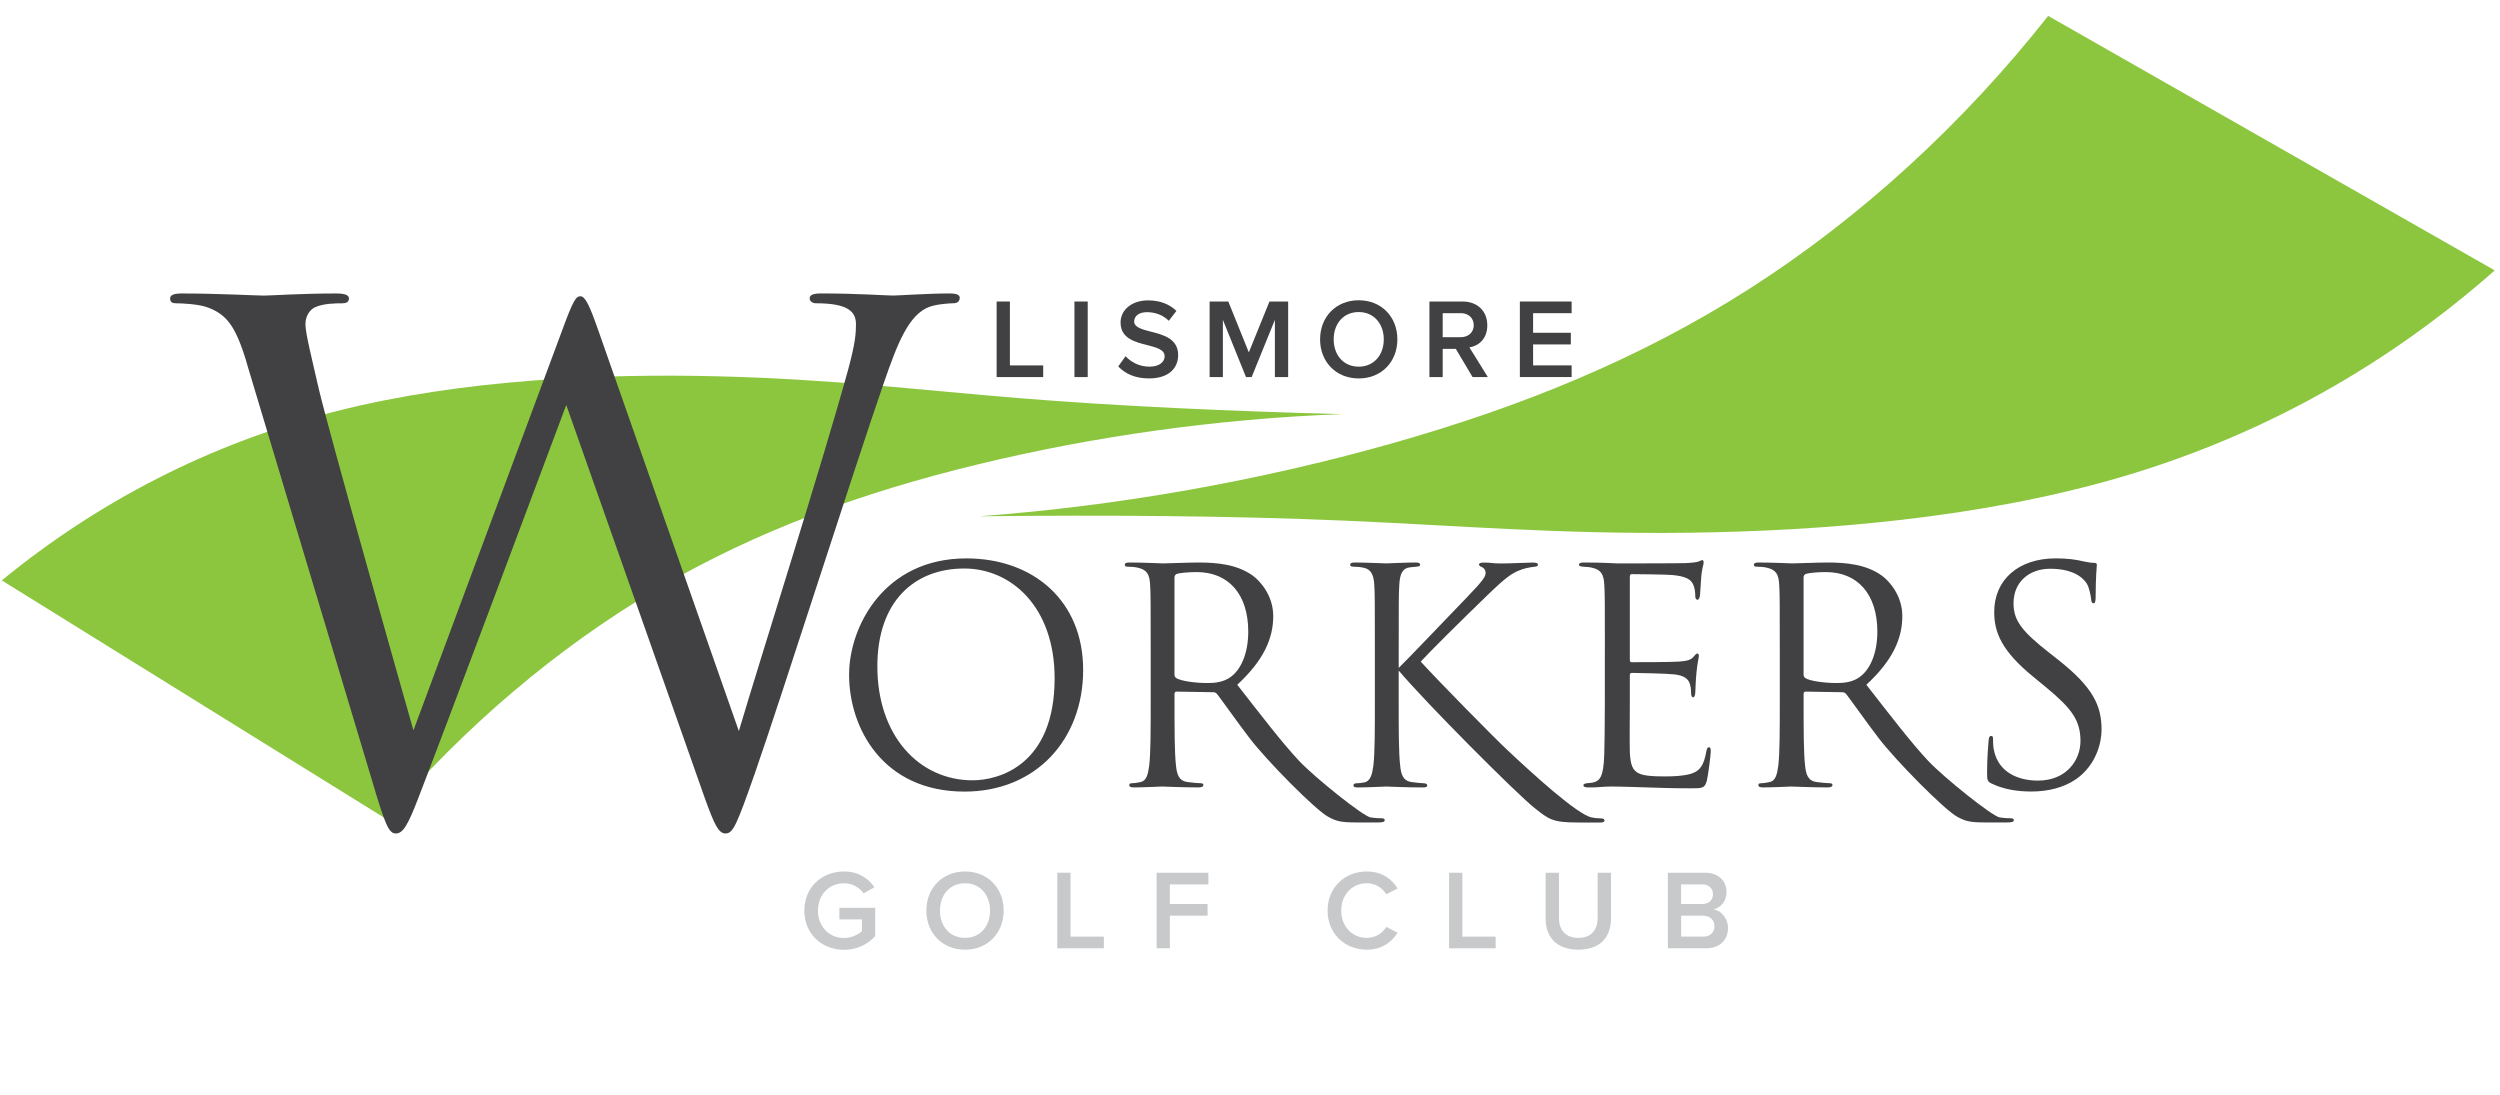
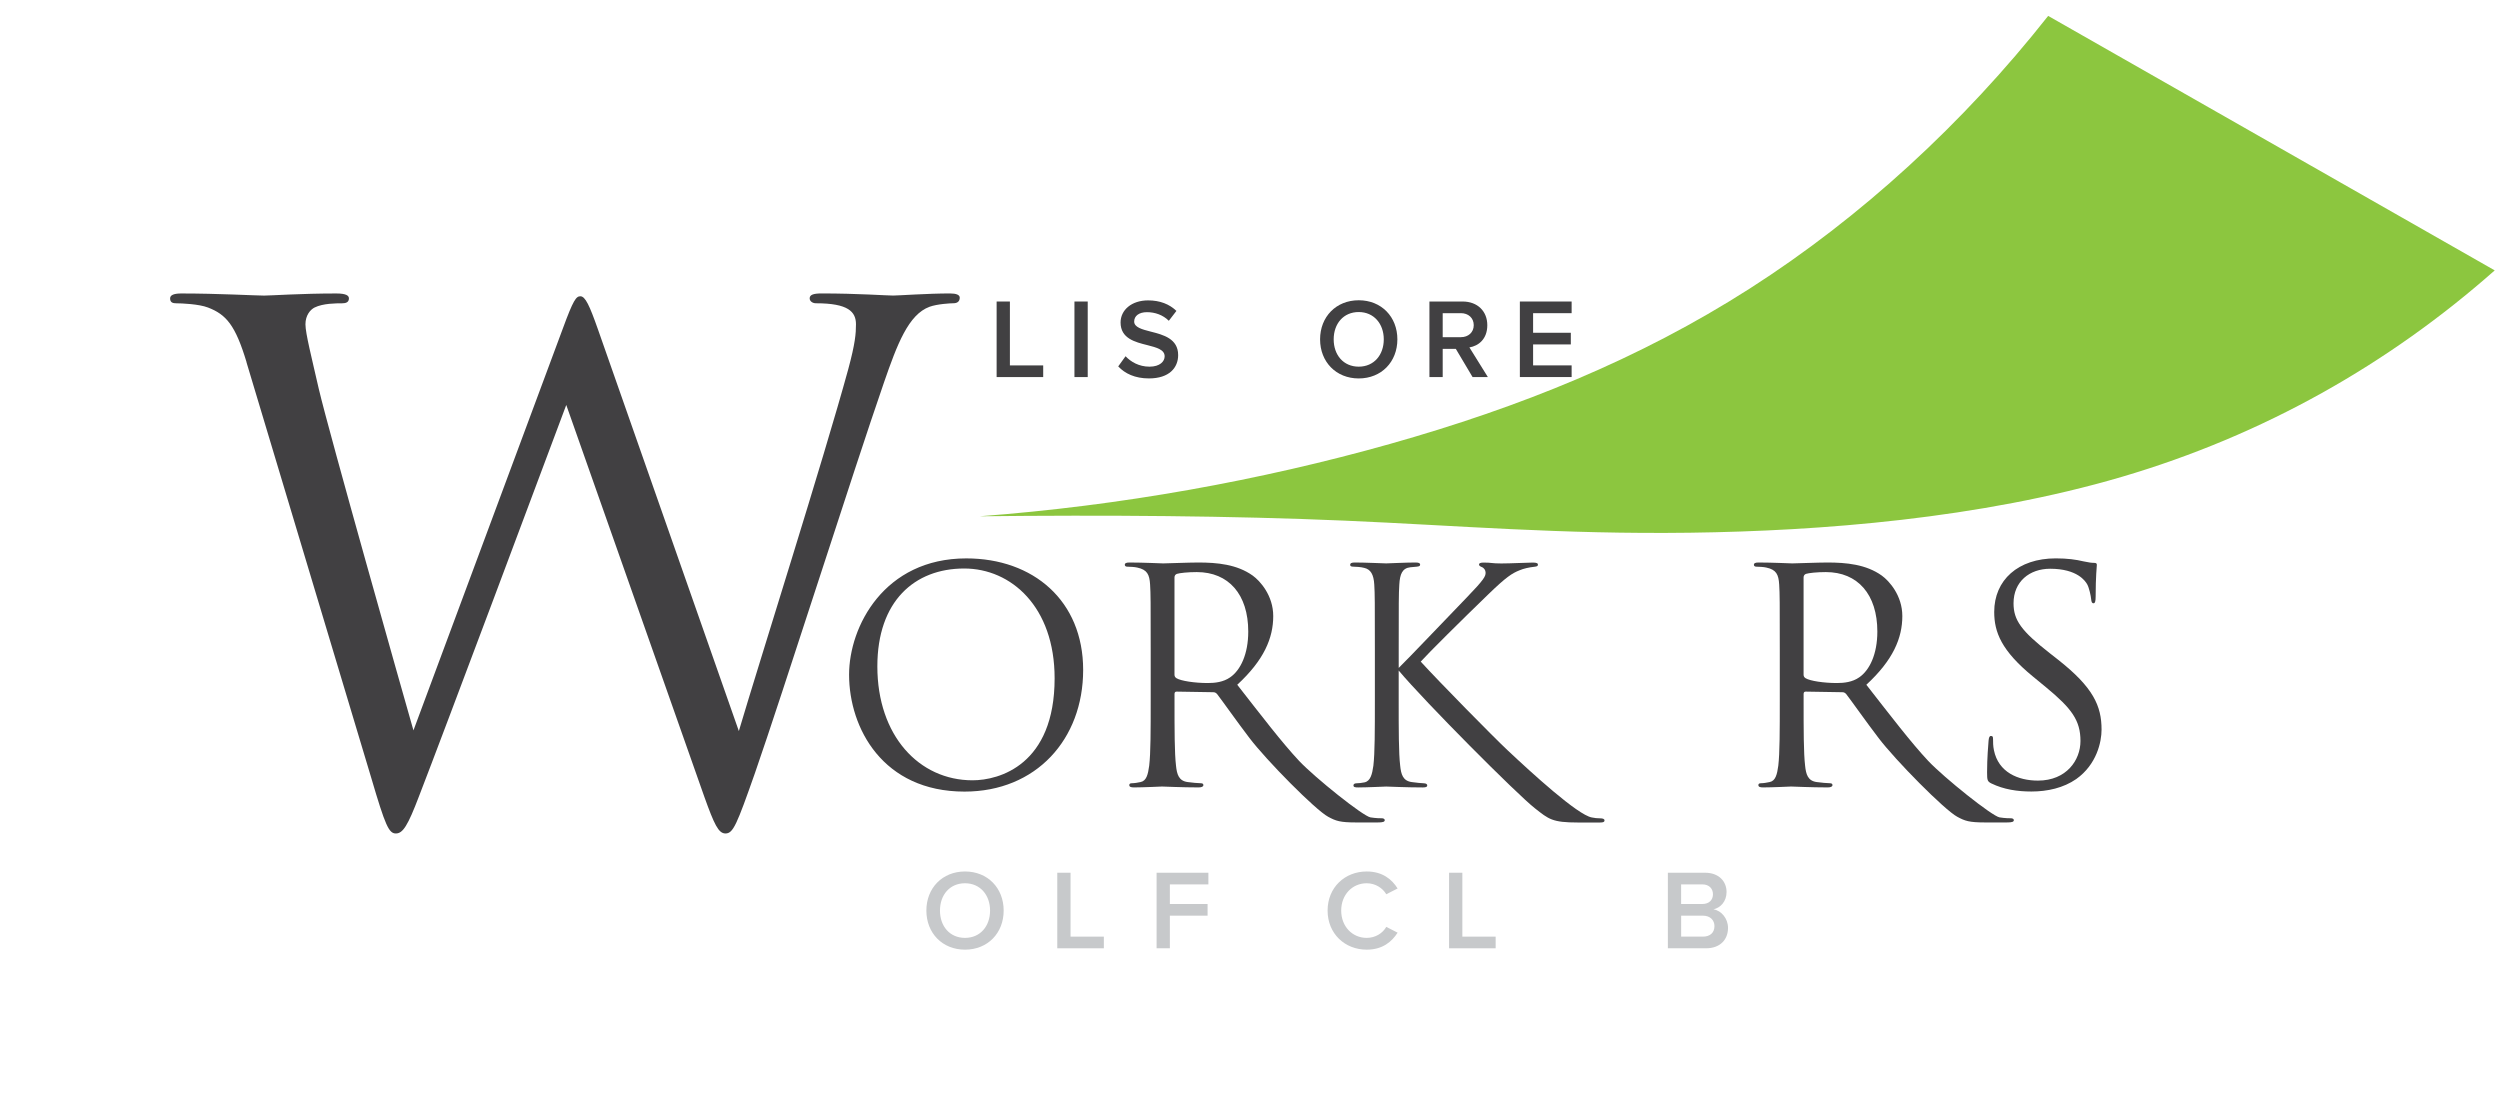
<svg xmlns="http://www.w3.org/2000/svg" id="Layer_1" data-name="Layer 1" viewBox="0 0 838.43 367.19">
  <defs>
    <style>      .cls-1 {        fill: #8cc63f;        fill-rule: evenodd;      }      .cls-1, .cls-2, .cls-3 {        stroke-width: 0px;      }      .cls-2 {        fill: #414042;      }      .cls-3 {        fill: #c7c9cb;      }    </style>
  </defs>
-   <path class="cls-1" d="m129.42,274.6c26.21-30.79,57.47-57.36,90.93-77.05,33.46-19.69,69.13-32.49,107.74-41.84,38.62-9.36,80.19-15.27,121.9-16.82-37.11-.98-74.2-2.62-107.65-5.32-33.45-2.69-63.26-6.44-101.69-7.37-38.43-.93-85.47.95-127.83,11.7-42.36,10.75-80.03,30.37-112.22,56.75l128.82,79.95Z" />
  <path class="cls-1" d="m686.9,5.33c-28.47,36.1-62.85,67.62-100.03,91.41-37.18,23.79-77.15,39.85-120.63,52.12-43.48,12.27-90.46,20.76-137.77,24.29,42.2-.47,84.41-.18,122.53,1.46,38.12,1.64,72.15,4.62,115.85,4.05,43.7-.58,97.07-4.71,144.73-18.73,47.66-14.02,89.63-37.91,125.08-69.25L686.9,5.33Z" />
  <g>
    <path class="cls-2" d="m82.69,121.48c-3.76-12.47-6.82-15.99-12.94-18.35-3.06-1.18-8.94-1.41-10.58-1.41-1.18,0-2.12-.23-2.12-1.65,0-1.18,1.41-1.65,3.76-1.65,12.23,0,25.17.71,27.75.71,2.12,0,12.47-.71,24.23-.71,3.29,0,4.23.71,4.23,1.65,0,1.41-1.18,1.65-2.35,1.65-1.88,0-6.35,0-9.17,1.41-1.41.71-3.06,2.59-3.06,5.64s2.12,11.29,4.47,21.64c3.53,15.05,27.99,101.37,31.75,114.54l50.1-134.77c3.53-9.64,4.47-10.82,5.88-10.82,1.65,0,3.06,3.06,5.88,11.05l47.27,134.77c6.82-23.05,28.46-91.26,36.69-121.36,2.35-8.7,2.59-11.99,2.59-15.05,0-4.23-2.59-7.06-13.41-7.06-1.18,0-2.12-.71-2.12-1.65,0-1.18,1.18-1.65,4-1.65,11.99,0,21.87.71,23.99.71,1.65,0,11.76-.71,19.05-.71,2.12,0,3.29.47,3.29,1.41,0,1.18-.71,1.88-2.12,1.88-.94,0-5.41.24-8,1.18-7.06,2.59-10.82,12.47-15.29,25.4-10.35,29.87-34.1,104.66-43.28,131.01-6.12,17.4-7.29,20.23-9.88,20.23-2.35,0-3.76-3.06-7.06-12.23l-46.33-131.48c-8.7,23.28-40.92,109.37-49.39,131.24-3.76,9.88-5.41,12.47-7.76,12.47s-3.53-2.59-8.23-18.58l-41.87-139.47Z" />
    <path class="cls-2" d="m284.76,226.27c0-16.16,11.77-39,39.3-39,22.44,0,39.2,14.16,39.2,37.41s-15.76,40.8-39.8,40.8c-27.33,0-38.7-21.25-38.7-39.2Zm68.93,1.2c0-23.94-14.56-36.81-30.32-36.81-16.66,0-29.13,10.97-29.13,32.82,0,23.24,13.97,38.21,31.92,38.21,8.98,0,27.53-5.19,27.53-34.22Z" />
    <path class="cls-2" d="m385.91,217.59c0-15.56,0-18.35-.2-21.55-.2-3.39-1-4.99-4.29-5.69-.8-.2-2.49-.3-3.39-.3-.4,0-.8-.2-.8-.6,0-.6.5-.8,1.6-.8,4.49,0,10.77.3,11.27.3,1.1,0,8.68-.3,11.77-.3,6.29,0,12.97.6,18.26,4.39,2.49,1.8,6.88,6.68,6.88,13.57,0,7.38-3.09,14.76-12.07,23.04,8.18,10.47,14.96,19.35,20.75,25.54,5.39,5.69,21.44,18.54,23.93,18.94,1.89.3,3.29.3,3.89.3.5,0,.9.3.9.6,0,.6-.6.8-2.39.8h-7.08c-5.59,0-6.9-.5-9.5-1.9-4.29-2.29-20.72-18.94-26.4-26.42-4.19-5.49-8.88-12.17-10.87-14.76-.4-.4-.7-.6-1.3-.6l-12.27-.2c-.5,0-.7.3-.7.8v2.39c0,9.58,0,17.46.5,21.65.3,2.89.9,5.09,3.89,5.49,1.4.2,3.59.4,4.49.4.6,0,.8.3.8.6,0,.5-.5.8-1.6.8-5.49,0-11.77-.3-12.27-.3-.1,0-6.38.3-9.38.3-1.1,0-1.6-.2-1.6-.8,0-.3.2-.6.8-.6.9,0,2.09-.2,2.99-.4,1.99-.4,2.49-2.59,2.89-5.49.5-4.19.5-12.07.5-21.65v-17.56Zm7.98,8.68c0,.5.2.9.7,1.2,1.5.9,6.08,1.6,10.47,1.6,2.39,0,5.19-.3,7.48-1.9,3.49-2.39,6.09-7.78,6.09-15.36,0-12.47-6.58-19.95-17.26-19.95-2.99,0-5.69.3-6.68.6-.5.2-.8.6-.8,1.2v32.62Z" />
    <path class="cls-2" d="m469.11,223.98c3.09-2.99,16.66-17.26,22.74-23.54,5.98-6.18,6.38-7.18,6.38-8.38,0-.8-.5-1.6-1.3-1.89-.7-.3-.9-.5-.9-.9s.6-.6,1.5-.6c2.89,0,2.59.3,5.98.3,3.09,0,8.98-.3,10.57-.3,1.4,0,1.7.3,1.7.7s-.2.6-1.1.7c-1.89.2-3.69.6-5.09,1.2-2.49,1-4.39,2.19-10.38,7.98-8.78,8.48-20.15,19.75-22.74,22.64,6.28,6.88,24.44,25.34,29.13,29.73,8.18,7.68,23.43,21.64,28.22,22.53.9.2,1.89.3,2.89.3.8,0,1.4.2,1.4.7s-.4.7-1.5.7h-7.38c-8.68,0-9.8-1.1-14.49-4.79-5.99-4.69-36.88-35.7-45.66-46.18v10.27c0,9.58,0,17.46.5,21.65.3,2.89.9,5.09,3.89,5.49,1.4.2,3.39.4,3.99.4.9,0,1.2.4,1.2.7,0,.5-.4.7-1.5.7-5.49,0-11.77-.3-12.27-.3s-6.38.3-9.38.3c-1.1,0-1.6-.1-1.6-.7,0-.3.2-.7,1.1-.7.6,0,1.7-.1,2.59-.3,1.99-.4,2.59-2.69,2.99-5.59.5-4.19.5-12.07.5-21.65v-17.56c0-15.56,0-18.35-.2-21.55-.2-3.39-1.2-5.09-3.39-5.59-1.1-.3-2.89-.4-3.59-.4-.8,0-1.1-.2-1.1-.6,0-.6.5-.8,1.6-.8,3.29,0,9.98.3,10.48.3s6.78-.3,9.78-.3c1.1,0,1.6.2,1.6.7,0,.4-.2.6-1.1.7-1.1.1-1.2.1-2.19.2-2.69.3-3.49,2.29-3.69,5.79-.2,3.19-.2,5.99-.2,21.55v6.38Z" />
-     <path class="cls-2" d="m538.23,217.59c0-15.56,0-18.35-.2-21.55-.2-3.39-1-4.99-4.29-5.69-.7-.2-1.99-.2-2.89-.3-.7-.1-1.3-.2-1.3-.6,0-.6.5-.8,1.6-.8,2.29,0,4.99,0,11.27.3.7,0,20.55,0,22.84-.1,2.19-.1,3.99-.3,4.59-.6.6-.3.8-.4,1.1-.4s.4.4.4.9c0,.7-.6,1.89-.8,4.69-.1,1.5-.2,3.39-.4,5.99-.1,1-.4,1.7-.8,1.7-.6,0-.8-.5-.8-1.3,0-1.3-.2-2.49-.5-3.29-.7-2.29-2.79-3.29-7.18-3.69-1.7-.2-12.57-.3-13.67-.3-.4,0-.6.3-.6,1v27.53c0,.7.1,1,.6,1,1.3,0,13.57,0,15.86-.2,2.69-.2,3.99-.5,4.99-1.7.5-.6.8-1,1.2-1,.3,0,.5.2.5.8s-.5,2.29-.8,5.59c-.3,3.09-.3,5.39-.4,6.78-.1,1-.3,1.5-.7,1.5-.6,0-.7-.8-.7-1.6,0-.9-.1-1.9-.4-2.79-.4-1.5-1.6-2.89-5.19-3.29-2.69-.3-12.57-.5-14.26-.5-.5,0-.7.3-.7.7v8.78c0,3.39-.1,14.96,0,17.06.2,4.09.8,6.28,3.29,7.28,1.7.7,4.39.9,8.28.9,2.99,0,6.28-.1,8.98-.9,3.19-1,4.29-3.09,5.09-7.38.2-1.1.4-1.5.9-1.5.6,0,.6.8.6,1.5,0,.8-.8,7.58-1.3,9.68-.7,2.59-1.5,2.59-5.39,2.59-7.38,0-10.67-.2-14.56-.3-3.99-.1-8.58-.3-12.47-.3-2.39,0-4.79.4-7.38.3-1.1,0-1.6-.2-1.6-.8,0-.3.5-.5,1.1-.6,1-.1,1.6-.1,2.29-.3,2.09-.5,3.39-1.9,3.59-9.38.1-3.89.2-8.98.2-17.86v-17.56Z" />
    <path class="cls-2" d="m596.89,217.59c0-15.56,0-18.35-.2-21.55-.2-3.39-1-4.99-4.29-5.69-.8-.2-2.49-.3-3.39-.3-.4,0-.8-.2-.8-.6,0-.6.5-.8,1.6-.8,4.49,0,10.77.3,11.27.3,1.1,0,8.68-.3,11.77-.3,6.29,0,12.97.6,18.26,4.39,2.49,1.8,6.88,6.68,6.88,13.57,0,7.38-3.09,14.76-12.07,23.04,8.18,10.47,14.96,19.35,20.75,25.54,5.39,5.69,21.44,18.54,23.93,18.94,1.89.3,3.29.3,3.89.3.5,0,.9.3.9.6,0,.6-.6.8-2.39.8h-7.08c-5.59,0-6.9-.5-9.5-1.9-4.29-2.29-20.72-18.94-26.4-26.42-4.19-5.49-8.88-12.17-10.87-14.76-.4-.4-.7-.6-1.3-.6l-12.27-.2c-.5,0-.7.3-.7.8v2.39c0,9.58,0,17.46.5,21.65.3,2.89.9,5.09,3.89,5.49,1.4.2,3.59.4,4.49.4.6,0,.8.3.8.6,0,.5-.5.8-1.6.8-5.49,0-11.77-.3-12.27-.3-.1,0-6.38.3-9.38.3-1.1,0-1.6-.2-1.6-.8,0-.3.2-.6.8-.6.9,0,2.09-.2,2.99-.4,1.99-.4,2.49-2.59,2.89-5.49.5-4.19.5-12.07.5-21.65v-17.56Zm7.98,8.68c0,.5.2.9.7,1.2,1.5.9,6.08,1.6,10.47,1.6,2.39,0,5.19-.3,7.48-1.9,3.49-2.39,6.09-7.78,6.09-15.36,0-12.47-6.58-19.95-17.26-19.95-2.99,0-5.69.3-6.68.6-.5.2-.8.6-.8,1.2v32.62Z" />
    <path class="cls-2" d="m667.91,262.78c-1.4-.7-1.5-1.1-1.5-3.79,0-4.99.4-8.98.5-10.57.1-1.1.3-1.6.8-1.6.6,0,.7.3.7,1.1,0,.9,0,2.29.3,3.69,1.5,7.38,8.08,10.18,14.76,10.18,9.58,0,14.26-6.88,14.26-13.27,0-6.88-2.89-10.87-11.47-17.96l-4.49-3.69c-10.57-8.68-12.97-14.86-12.97-21.65,0-10.67,7.98-17.96,20.65-17.96,3.89,0,6.78.4,9.28,1,1.89.4,2.69.5,3.49.5s1,.2,1,.7-.4,3.79-.4,10.57c0,1.6-.2,2.29-.7,2.29-.6,0-.7-.5-.8-1.3-.1-1.2-.7-3.89-1.3-4.99-.6-1.1-3.29-5.29-12.47-5.29-6.88,0-12.27,4.29-12.27,11.57,0,5.69,2.59,9.28,12.17,16.76l2.79,2.19c11.77,9.28,14.56,15.46,14.56,23.44,0,4.09-1.6,11.67-8.48,16.56-4.29,2.99-9.68,4.19-15.06,4.19-4.69,0-9.28-.7-13.37-2.69Z" />
  </g>
  <g>
-     <path class="cls-3" d="m283.06,292.27c4.94,0,8.17,2.36,10.22,5.28l-3.65,2.05c-1.33-1.9-3.72-3.38-6.57-3.38-5.02,0-8.74,3.84-8.74,9.16s3.72,9.2,8.74,9.2c2.58,0,4.86-1.22,6-2.28v-3.95h-7.56v-3.91h12.01v9.5c-2.51,2.77-6.04,4.6-10.45,4.6-7.33,0-13.3-5.21-13.3-13.15s5.97-13.11,13.3-13.11Z" />
    <path class="cls-3" d="m323.64,292.27c7.6,0,12.96,5.55,12.96,13.11s-5.36,13.11-12.96,13.11-12.96-5.55-12.96-13.11,5.36-13.11,12.96-13.11Zm0,3.95c-5.13,0-8.4,3.91-8.4,9.16s3.27,9.16,8.4,9.16,8.4-3.95,8.4-9.16-3.31-9.16-8.4-9.16Z" />
    <path class="cls-3" d="m354.58,292.69h4.45v21.43h11.17v3.91h-15.62v-25.34Z" />
    <path class="cls-3" d="m387.9,292.69h17.36v3.91h-12.92v6.57h12.65v3.91h-12.65v10.94h-4.45v-25.34Z" />
    <path class="cls-3" d="m445.24,305.38c0-7.79,5.81-13.11,13.11-13.11,5.32,0,8.47,2.66,10.37,5.7l-3.8,1.94c-1.22-2.09-3.65-3.69-6.57-3.69-4.83,0-8.55,3.84-8.55,9.16s3.72,9.16,8.55,9.16c2.92,0,5.36-1.56,6.57-3.69l3.8,1.94c-1.94,3.04-5.05,5.7-10.37,5.7-7.29,0-13.11-5.32-13.11-13.11Z" />
    <path class="cls-3" d="m485.98,292.69h4.45v21.43h11.17v3.91h-15.62v-25.34Z" />
-     <path class="cls-3" d="m518.36,292.69h4.48v15.2c0,4.03,2.24,6.65,6.5,6.65s6.46-2.62,6.46-6.65v-15.2h4.48v15.31c0,6.31-3.61,10.49-10.94,10.49s-10.98-4.22-10.98-10.45v-15.35Z" />
    <path class="cls-3" d="m559.36,292.69h12.46c4.63,0,7.22,2.89,7.22,6.46,0,3.19-2.05,5.32-4.41,5.81,2.7.42,4.9,3.12,4.9,6.23,0,3.91-2.62,6.84-7.37,6.84h-12.8v-25.34Zm11.55,10.49c2.28,0,3.57-1.37,3.57-3.27s-1.29-3.31-3.57-3.31h-7.11v6.57h7.11Zm.19,10.94c2.43,0,3.88-1.33,3.88-3.53,0-1.9-1.33-3.5-3.88-3.5h-7.29v7.03h7.29Z" />
  </g>
  <g>
    <path class="cls-2" d="m334.24,101.12h4.45v21.43h11.17v3.91h-15.62v-25.34Z" />
    <path class="cls-2" d="m360.34,101.12h4.45v25.34h-4.45v-25.34Z" />
    <path class="cls-2" d="m377.48,119.47c1.75,1.86,4.48,3.5,8.02,3.5s5.09-1.79,5.09-3.46c0-2.28-2.7-2.96-5.78-3.76-4.14-1.03-9-2.24-9-7.6,0-4.18,3.69-7.41,9.23-7.41,3.95,0,7.14,1.25,9.5,3.53l-2.55,3.31c-1.98-1.98-4.67-2.89-7.33-2.89s-4.29,1.25-4.29,3.15,2.58,2.62,5.59,3.38c4.18,1.06,9.16,2.36,9.16,7.86,0,4.22-2.96,7.83-9.8,7.83-4.67,0-8.05-1.63-10.3-4.03l2.47-3.42Z" />
-     <path class="cls-2" d="m427.56,107.27l-7.79,19.19h-1.9l-7.75-19.19v19.19h-4.45v-25.34h6.27l6.88,17.06,6.92-17.06h6.27v25.34h-4.45v-19.19Z" />
-     <path class="cls-2" d="m455.68,100.7c7.6,0,12.96,5.55,12.96,13.11s-5.36,13.11-12.96,13.11-12.96-5.55-12.96-13.11,5.36-13.11,12.96-13.11Zm0,3.95c-5.13,0-8.4,3.91-8.4,9.16s3.27,9.16,8.4,9.16,8.4-3.95,8.4-9.16-3.31-9.16-8.4-9.16Z" />
+     <path class="cls-2" d="m455.68,100.7c7.6,0,12.96,5.55,12.96,13.11s-5.36,13.11-12.96,13.11-12.96-5.55-12.96-13.11,5.36-13.11,12.96-13.11m0,3.95c-5.13,0-8.4,3.91-8.4,9.16s3.27,9.16,8.4,9.16,8.4-3.95,8.4-9.16-3.31-9.16-8.4-9.16Z" />
    <path class="cls-2" d="m488.25,117h-4.41v9.46h-4.45v-25.34h11.13c5.01,0,8.28,3.27,8.28,7.94s-2.96,6.95-6,7.45l6.19,9.95h-5.13l-5.62-9.46Zm1.67-11.97h-6.08v8.05h6.08c2.51,0,4.33-1.6,4.33-4.03s-1.82-4.03-4.33-4.03Z" />
    <path class="cls-2" d="m509.72,101.12h17.36v3.91h-12.92v6.57h12.65v3.91h-12.65v7.03h12.92v3.91h-17.36v-25.34Z" />
  </g>
</svg>